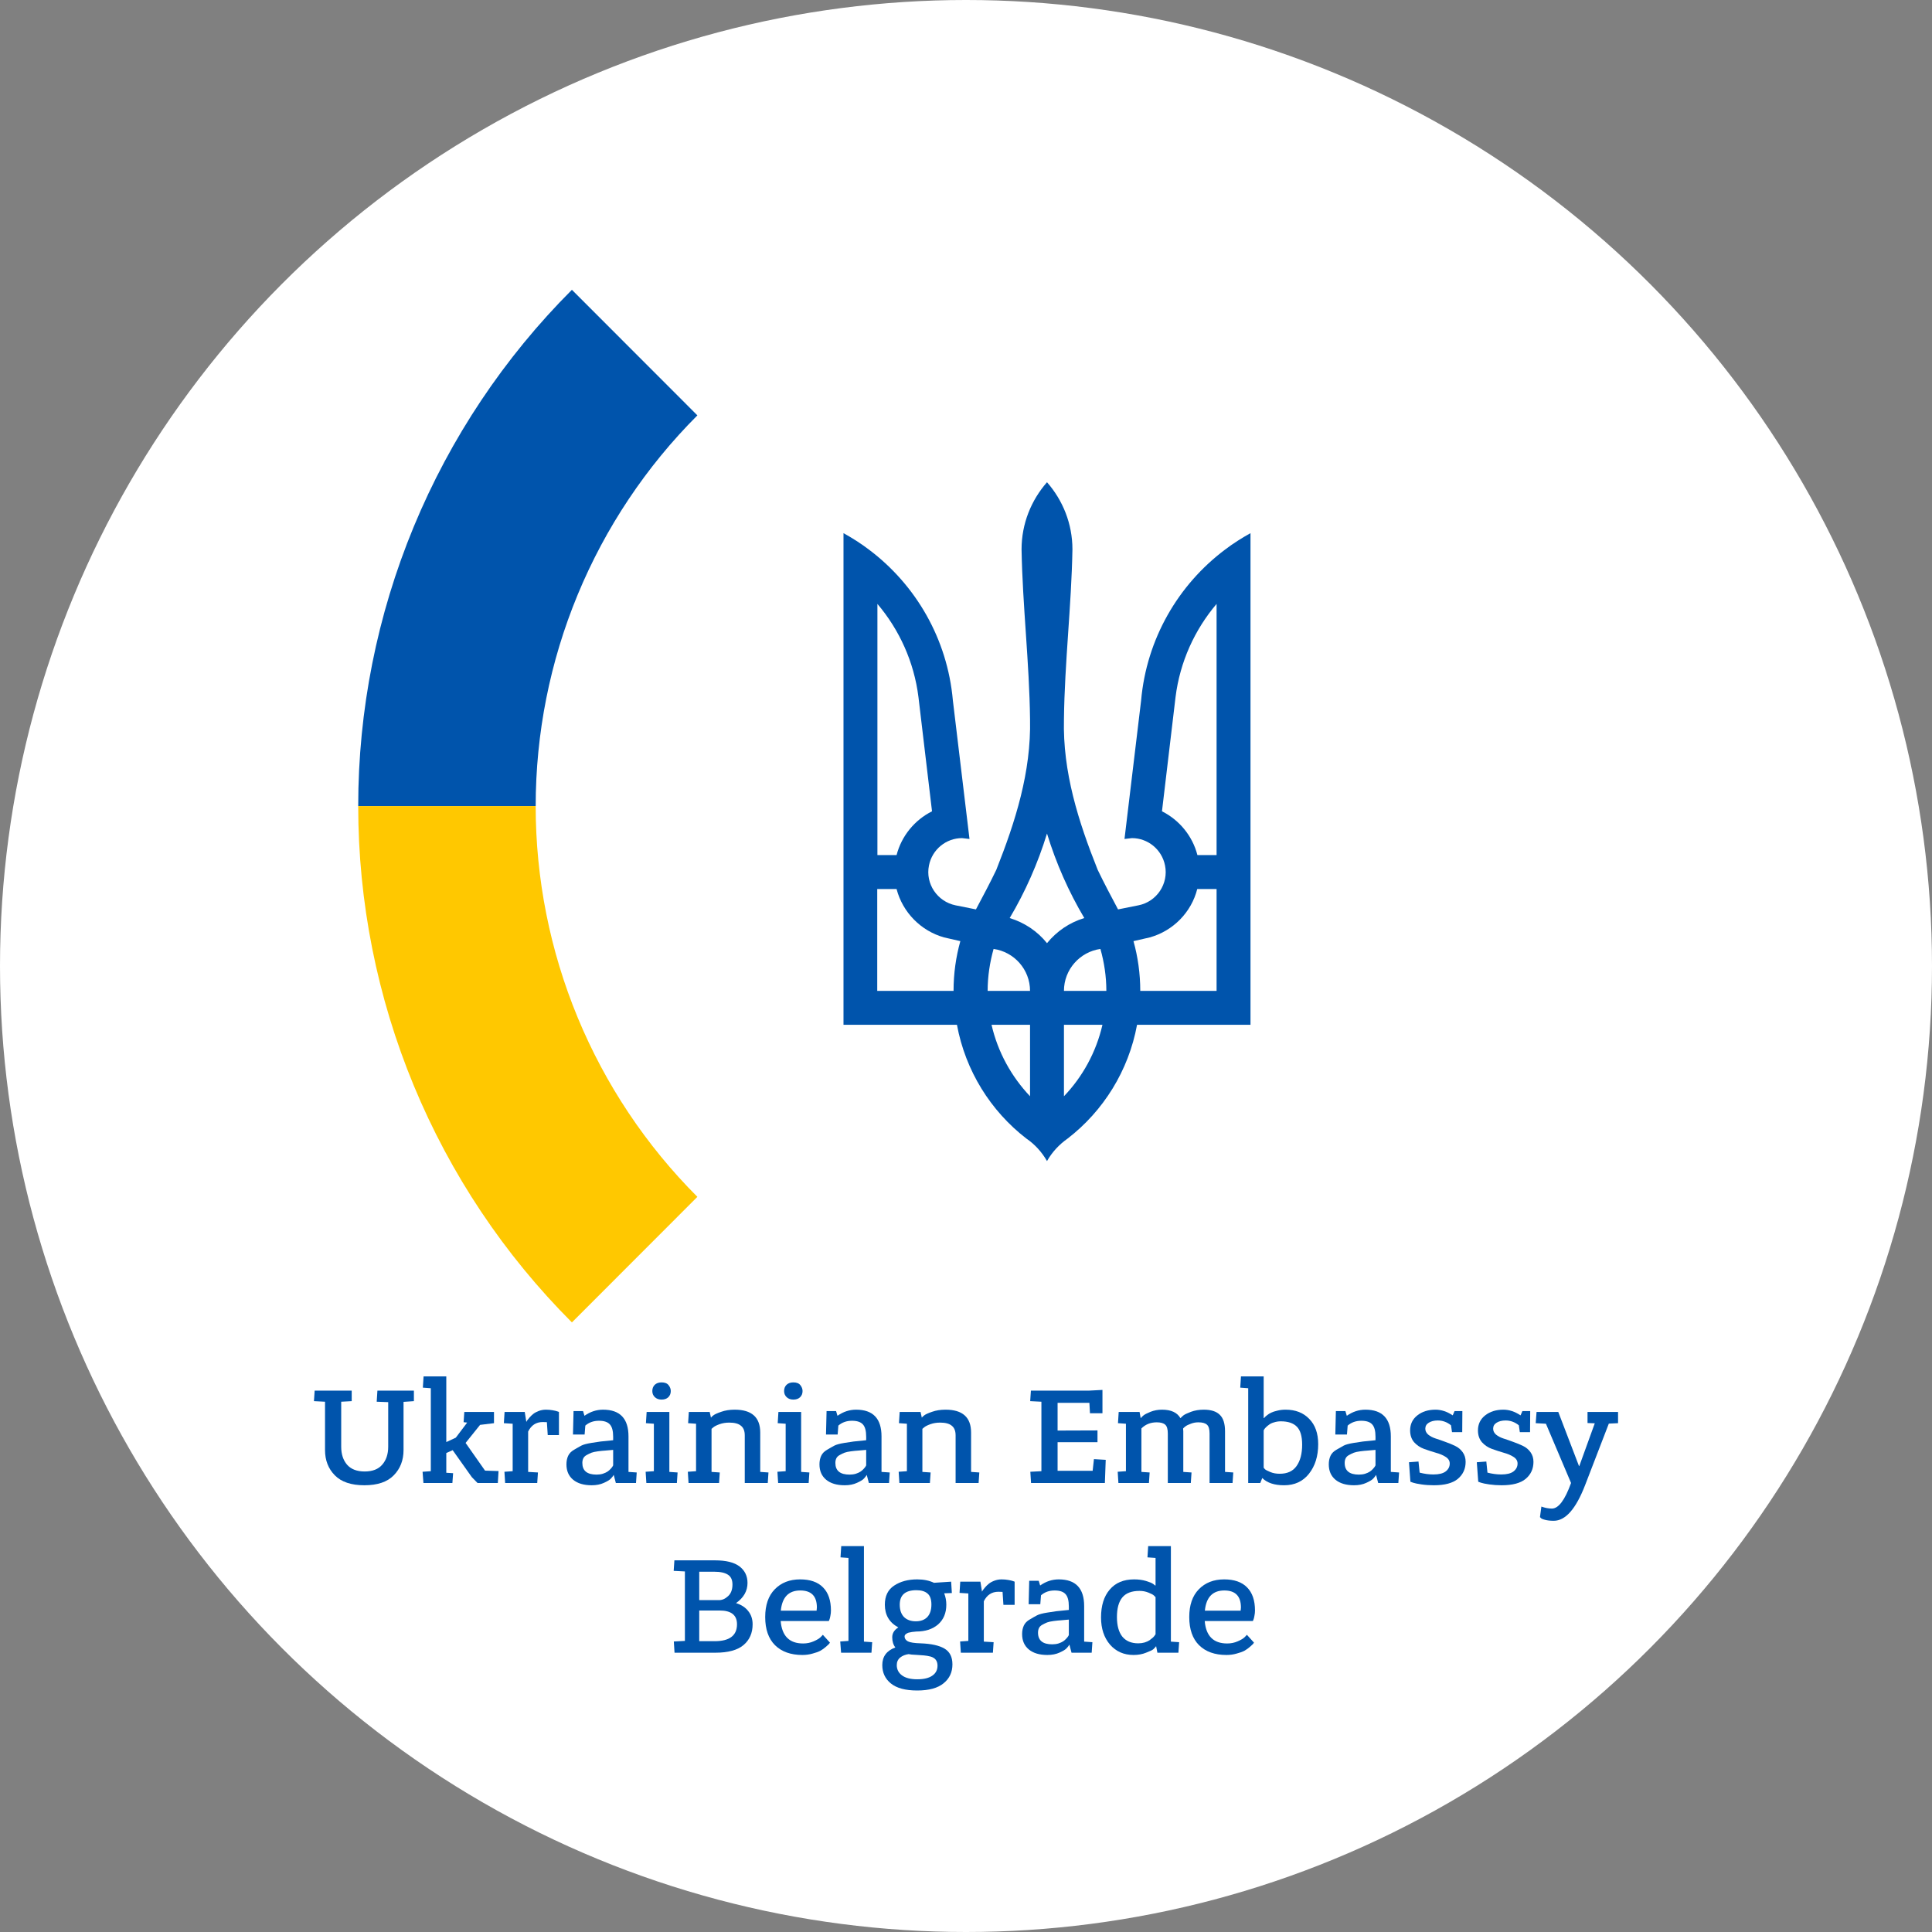
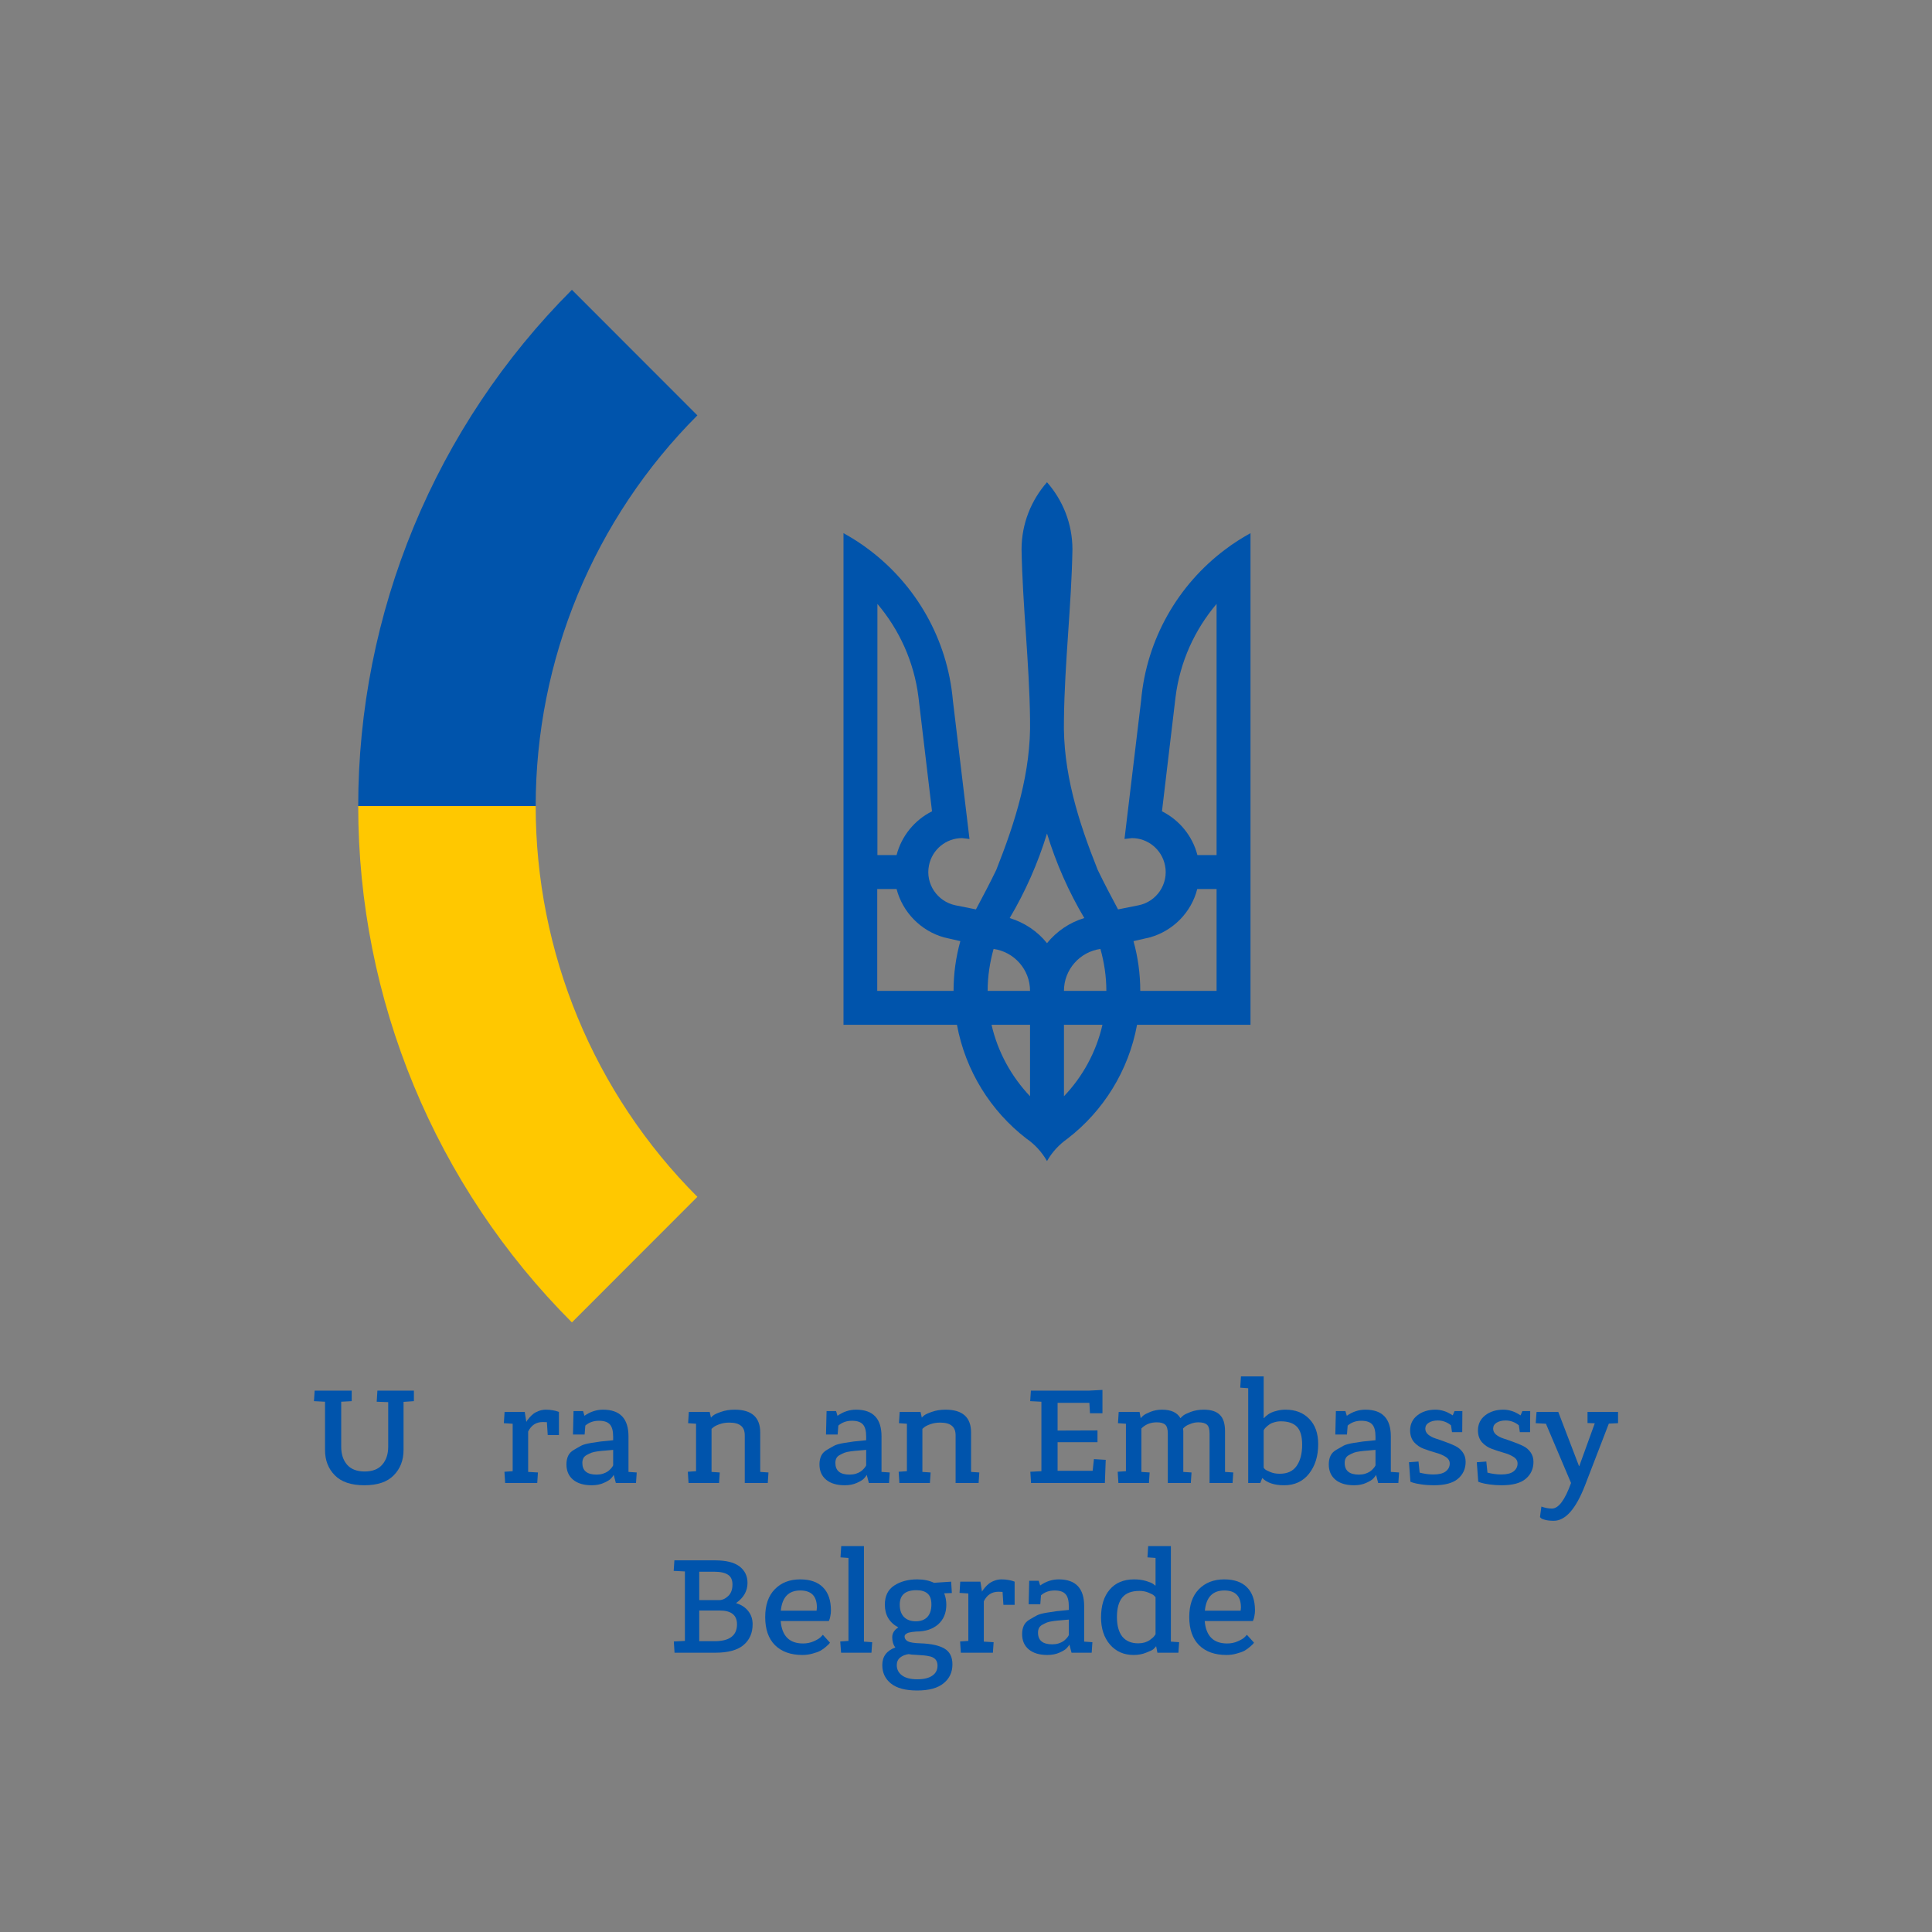
<svg xmlns="http://www.w3.org/2000/svg" width="240" height="240" viewBox="0 0 240 240" fill="none">
  <rect x="0" y="0" width="240" height="240" fill="#808080" stroke="none" />
-   <circle cx="120" cy="120" r="120" fill="white" />
  <path d="M66.545 100.137H44.499C44.499 88.226 46.843 76.431 51.398 65.427C55.953 54.422 62.629 44.423 71.045 36L86.631 51.599C80.262 57.973 75.21 65.54 71.764 73.869C68.318 82.197 66.544 91.123 66.545 100.137Z" fill="#0054AC" />
  <path d="M66.545 100.137H44.499C44.499 112.049 46.843 123.844 51.398 134.848C55.953 145.853 62.629 155.852 71.045 164.275L86.631 148.676C80.262 142.302 75.21 134.735 71.764 126.406C68.318 118.078 66.544 109.152 66.545 100.137Z" fill="#FFC800" />
  <path d="M130.062 59.904C128.103 62.139 126.902 65.048 126.902 68.253C127.028 75.294 127.871 82.315 127.955 89.335C128.103 95.892 126.143 102.048 123.763 108.057C122.962 109.722 122.099 111.346 121.235 112.969L118.707 112.463C116.432 111.999 114.936 109.785 115.4 107.509C115.8 105.506 117.548 104.114 119.508 104.114L120.434 104.22L118.37 87.016C117.696 79.363 113.757 72.638 107.942 68.274C106.952 67.515 105.878 66.84 104.782 66.229V127.305H118.876C119.929 133.018 123.068 138.015 127.492 141.43C128.545 142.147 129.43 143.117 130.062 144.234C130.694 143.117 131.578 142.168 132.632 141.43C137.056 138.015 140.195 133.018 141.248 127.305H155.341V66.229C154.246 66.84 153.171 67.515 152.181 68.274C146.367 72.638 142.428 79.363 141.753 87.016L139.689 104.22L140.616 104.114C142.575 104.114 144.323 105.506 144.724 107.509C145.187 109.785 143.692 112.02 141.416 112.463L138.888 112.969C138.025 111.346 137.161 109.722 136.36 108.057C133.959 102.048 132 95.892 132.168 89.335C132.253 82.294 133.095 75.273 133.222 68.253C133.222 65.048 132.021 62.139 130.062 59.904ZM108.996 75.02C111.713 78.225 113.546 82.21 114.094 86.595L115.779 100.783C113.63 101.858 111.987 103.84 111.376 106.222H108.996V75.02ZM151.128 75.02V106.222H148.747C148.136 103.84 146.493 101.858 144.345 100.783L146.03 86.595C146.578 82.21 148.41 78.225 151.128 75.02ZM130.062 103.545C131.199 107.256 132.758 110.776 134.696 114.044C132.864 114.592 131.262 115.689 130.062 117.164C128.882 115.689 127.281 114.613 125.427 114.044C127.365 110.776 128.924 107.256 130.062 103.545ZM111.376 110.439C112.134 113.348 114.41 115.646 117.275 116.448L119.297 116.911C118.749 118.872 118.454 120.938 118.454 123.089H108.974V110.439H111.376ZM151.128 110.439V123.089H141.648C141.648 120.959 141.353 118.872 140.805 116.911L142.828 116.448C145.714 115.646 147.989 113.348 148.726 110.439H151.128ZM123.426 117.881C125.975 118.24 127.955 120.432 127.955 123.089H122.689C122.689 121.275 122.962 119.547 123.426 117.881ZM136.698 117.881C137.161 119.526 137.435 121.275 137.435 123.089H132.168C132.168 120.432 134.149 118.24 136.698 117.881ZM123.173 127.305H127.955V136.181C125.638 133.735 123.953 130.699 123.173 127.305ZM132.168 127.305H136.95C136.171 130.699 134.486 133.756 132.168 136.181V127.305Z" fill="#0054AC" />
  <path d="M43.691 174.056L42.386 174.126V179.722C42.386 180.639 42.627 181.381 43.109 181.946C43.603 182.51 44.332 182.793 45.296 182.793C46.272 182.793 47.001 182.51 47.483 181.946C47.977 181.381 48.224 180.639 48.224 179.722V174.179L46.795 174.126L46.884 172.75H51.416V174.056L50.129 174.144V180.128C50.129 181.398 49.723 182.446 48.912 183.269C48.112 184.093 46.895 184.505 45.261 184.505C43.627 184.505 42.404 184.093 41.593 183.269C40.781 182.446 40.376 181.398 40.376 180.128V174.126L39 174.056L39.088 172.75H43.691V174.056Z" fill="#0054AC" />
-   <path d="M56.198 184.222H52.6L52.494 182.828L53.517 182.757V172.45L52.529 172.379L52.618 170.985H55.44V179.139L56.621 178.592L58.032 176.721L57.591 176.668L57.679 175.397H61.365V176.792L59.637 177.003L57.838 179.245L60.254 182.687L61.93 182.74L61.842 184.222H59.32L58.614 183.499L56.233 180.145L55.44 180.498V182.952L56.286 183.005L56.198 184.222Z" fill="#0054AC" />
  <path d="M66.737 184.222H62.751L62.663 182.828L63.686 182.757V176.862L62.592 176.792L62.68 175.397H65.185L65.379 176.615H65.396C65.42 176.58 65.449 176.527 65.484 176.456C65.531 176.386 65.626 176.268 65.767 176.103C65.92 175.927 66.078 175.774 66.243 175.644C66.419 175.503 66.648 175.38 66.931 175.274C67.213 175.168 67.507 175.115 67.813 175.115C68.095 175.115 68.371 175.138 68.641 175.185C68.912 175.232 69.112 175.28 69.241 175.327L69.435 175.397V178.274H68.042L67.936 176.668C67.83 176.656 67.66 176.65 67.425 176.65C66.602 176.65 65.996 177.045 65.608 177.833V182.846L66.825 182.916L66.737 184.222Z" fill="#0054AC" />
  <path d="M72.623 178.204H71.177L71.247 175.291H72.429L72.605 175.874C73.322 175.368 74.093 175.115 74.915 175.115C77.02 175.115 78.073 176.221 78.073 178.433V182.846L79.095 182.916L79.007 184.222H76.503L76.238 183.216C76.168 183.346 76.056 183.493 75.903 183.658C75.762 183.822 75.468 184.005 75.021 184.205C74.586 184.405 74.081 184.505 73.505 184.505C72.517 184.505 71.747 184.275 71.194 183.816C70.641 183.358 70.365 182.722 70.365 181.91C70.365 181.51 70.436 181.157 70.577 180.851C70.718 180.545 70.965 180.292 71.318 180.092C71.67 179.88 71.97 179.71 72.217 179.58C72.464 179.451 72.876 179.339 73.452 179.245C74.04 179.151 74.428 179.092 74.616 179.069C74.804 179.045 75.21 179.004 75.833 178.945C75.986 178.933 76.097 178.921 76.168 178.91V178.468C76.168 177.751 76.032 177.245 75.762 176.95C75.492 176.644 75.039 176.492 74.404 176.492C73.734 176.492 73.169 176.692 72.711 177.092L72.623 178.204ZM74.104 183.181C74.386 183.181 74.645 183.146 74.88 183.075C75.127 182.993 75.321 182.905 75.462 182.81C75.603 182.716 75.733 182.604 75.85 182.475C75.968 182.346 76.044 182.251 76.079 182.193C76.115 182.134 76.144 182.081 76.168 182.034V180.11C75.721 180.145 75.386 180.175 75.162 180.198C74.939 180.21 74.645 180.239 74.281 180.286C73.928 180.333 73.657 180.392 73.469 180.463C73.293 180.533 73.099 180.628 72.887 180.745C72.687 180.851 72.546 180.987 72.464 181.151C72.382 181.316 72.341 181.51 72.341 181.734C72.341 182.699 72.928 183.181 74.104 183.181Z" fill="#0054AC" />
-   <path d="M84.084 184.222H80.293L80.204 182.828L81.227 182.757V176.862L80.24 176.792L80.328 175.397H83.15V182.846L84.173 182.916L84.084 184.222ZM83.326 172.803C83.326 173.12 83.22 173.379 83.009 173.579C82.809 173.767 82.532 173.862 82.18 173.862C81.839 173.862 81.562 173.762 81.351 173.562C81.139 173.362 81.033 173.109 81.033 172.803C81.033 172.485 81.133 172.226 81.333 172.026C81.545 171.826 81.827 171.726 82.18 171.726C82.591 171.726 82.885 171.844 83.061 172.079C83.238 172.302 83.326 172.544 83.326 172.803Z" fill="#0054AC" />
  <path d="M89.325 184.222H85.533L85.444 182.828L86.467 182.757V176.862L85.48 176.792L85.568 175.397H88.16L88.319 176.103C88.366 176.033 88.466 175.938 88.619 175.821C88.784 175.691 89.107 175.544 89.589 175.38C90.083 175.203 90.641 175.115 91.264 175.115C93.381 175.115 94.439 176.062 94.439 177.957V182.846L95.462 182.916L95.374 184.222H92.517V178.31C92.517 177.756 92.358 177.356 92.04 177.109C91.735 176.85 91.253 176.721 90.594 176.721C90.159 176.721 89.76 176.786 89.395 176.915C89.031 177.045 88.772 177.174 88.619 177.303L88.39 177.498V182.846L89.413 182.916L89.325 184.222Z" fill="#0054AC" />
-   <path d="M100.455 184.222H96.663L96.575 182.828L97.598 182.757V176.862L96.61 176.792L96.698 175.397H99.52V182.846L100.543 182.916L100.455 184.222ZM99.697 172.803C99.697 173.12 99.591 173.379 99.379 173.579C99.179 173.767 98.903 173.862 98.55 173.862C98.209 173.862 97.933 173.762 97.721 173.562C97.51 173.362 97.404 173.109 97.404 172.803C97.404 172.485 97.504 172.226 97.704 172.026C97.915 171.826 98.197 171.726 98.55 171.726C98.962 171.726 99.256 171.844 99.432 172.079C99.608 172.302 99.697 172.544 99.697 172.803Z" fill="#0054AC" />
  <path d="M104.055 178.204H102.609L102.679 175.291H103.861L104.037 175.874C104.754 175.368 105.524 175.115 106.348 175.115C108.452 175.115 109.505 176.221 109.505 178.433V182.846L110.527 182.916L110.439 184.222H107.935L107.67 183.216C107.6 183.346 107.488 183.493 107.335 183.658C107.194 183.822 106.9 184.005 106.453 184.205C106.018 184.405 105.513 184.505 104.937 184.505C103.949 184.505 103.179 184.275 102.626 183.816C102.074 183.358 101.797 182.722 101.797 181.91C101.797 181.51 101.868 181.157 102.009 180.851C102.15 180.545 102.397 180.292 102.75 180.092C103.102 179.88 103.402 179.71 103.649 179.58C103.896 179.451 104.308 179.339 104.884 179.245C105.472 179.151 105.86 179.092 106.048 179.069C106.236 179.045 106.641 179.004 107.265 178.945C107.418 178.933 107.529 178.921 107.6 178.91V178.468C107.6 177.751 107.465 177.245 107.194 176.95C106.924 176.644 106.471 176.492 105.836 176.492C105.166 176.492 104.602 176.692 104.143 177.092L104.055 178.204ZM105.536 183.181C105.818 183.181 106.077 183.146 106.312 183.075C106.559 182.993 106.753 182.905 106.894 182.81C107.035 182.716 107.165 182.604 107.282 182.475C107.4 182.346 107.476 182.251 107.512 182.193C107.547 182.134 107.576 182.081 107.6 182.034V180.11C107.153 180.145 106.818 180.175 106.594 180.198C106.371 180.21 106.077 180.239 105.713 180.286C105.36 180.333 105.089 180.392 104.901 180.463C104.725 180.533 104.531 180.628 104.319 180.745C104.119 180.851 103.978 180.987 103.896 181.151C103.814 181.316 103.773 181.51 103.773 181.734C103.773 182.699 104.36 183.181 105.536 183.181Z" fill="#0054AC" />
  <path d="M115.516 184.222H111.725L111.636 182.828L112.659 182.757V176.862L111.672 176.792L111.76 175.397H114.352L114.511 176.103C114.558 176.033 114.658 175.938 114.811 175.821C114.976 175.691 115.299 175.544 115.781 175.38C116.275 175.203 116.833 175.115 117.457 175.115C119.573 175.115 120.631 176.062 120.631 177.957V182.846L121.654 182.916L121.566 184.222H118.709V178.31C118.709 177.756 118.55 177.356 118.233 177.109C117.927 176.85 117.445 176.721 116.786 176.721C116.351 176.721 115.952 176.786 115.587 176.915C115.223 177.045 114.964 177.174 114.811 177.303L114.582 177.498V182.846L115.605 182.916L115.516 184.222Z" fill="#0054AC" />
  <path d="M136.951 175.556H135.399L135.329 174.268H131.378V177.709L136.334 177.692V179.157H131.378V182.704H135.734L135.893 181.257L137.357 181.345L137.251 184.222H128.08L127.992 182.828L129.367 182.757V174.126L127.974 174.056L128.062 172.75H135.24L136.951 172.661V175.556Z" fill="#0054AC" />
  <path d="M153.113 184.222H150.256V178.08C150.256 177.539 150.15 177.174 149.938 176.986C149.726 176.786 149.368 176.686 148.862 176.686C148.533 176.686 148.221 176.745 147.927 176.862C147.634 176.968 147.416 177.074 147.275 177.18C147.146 177.274 147.046 177.362 146.975 177.445C146.975 177.48 146.975 177.533 146.975 177.604C146.987 177.674 146.993 177.727 146.993 177.762V182.846L148.016 182.916L147.927 184.222H145.07V178.08C145.07 177.539 144.965 177.174 144.753 176.986C144.541 176.786 144.188 176.686 143.695 176.686C142.93 176.686 142.295 176.939 141.79 177.445V182.846L142.813 182.916L142.725 184.222H138.933L138.845 182.828L139.867 182.757V176.862L138.88 176.792L138.968 175.397H141.561L141.702 176.174C141.784 176.068 141.896 175.956 142.037 175.838C142.19 175.709 142.484 175.556 142.919 175.38C143.365 175.203 143.842 175.115 144.347 175.115C145.476 175.115 146.24 175.468 146.64 176.174C146.722 176.08 146.84 175.968 146.993 175.838C147.157 175.709 147.475 175.556 147.945 175.38C148.427 175.203 148.956 175.115 149.532 175.115C150.438 175.115 151.102 175.327 151.525 175.75C151.96 176.162 152.178 176.845 152.178 177.798V182.846L153.201 182.916L153.113 184.222Z" fill="#0054AC" />
  <path d="M156.555 184.222H155.056V172.45L154.068 172.379L154.157 170.985H156.978V176.156H157.031C157.055 176.133 157.084 176.097 157.12 176.05C157.155 176.003 157.249 175.921 157.402 175.803C157.555 175.674 157.725 175.568 157.913 175.485C158.101 175.391 158.354 175.309 158.672 175.238C158.989 175.156 159.33 175.115 159.695 175.115C160.929 175.115 161.911 175.497 162.64 176.262C163.381 177.015 163.751 178.062 163.751 179.404C163.751 180.886 163.369 182.11 162.605 183.075C161.852 184.028 160.823 184.505 159.518 184.505C158.307 184.505 157.402 184.205 156.802 183.605L156.555 184.222ZM159.113 176.562C158.819 176.562 158.542 176.603 158.284 176.686C158.025 176.756 157.819 176.85 157.666 176.968C157.513 177.074 157.378 177.186 157.261 177.303C157.155 177.409 157.078 177.503 157.031 177.586L156.978 177.692V182.316C157.014 182.375 157.073 182.446 157.155 182.528C157.249 182.61 157.466 182.722 157.807 182.863C158.148 183.005 158.536 183.075 158.971 183.075C159.924 183.075 160.623 182.752 161.07 182.104C161.529 181.457 161.758 180.575 161.758 179.457C161.758 178.421 161.541 177.68 161.105 177.233C160.67 176.786 160.006 176.562 159.113 176.562Z" fill="#0054AC" />
  <path d="M167.324 178.204H165.878L165.948 175.291H167.13L167.306 175.874C168.024 175.368 168.794 175.115 169.617 175.115C171.721 175.115 172.774 176.221 172.774 178.433V182.846L173.797 182.916L173.708 184.222H171.204L170.939 183.216C170.869 183.346 170.757 183.493 170.604 183.658C170.463 183.822 170.169 184.005 169.723 184.205C169.288 184.405 168.782 184.505 168.206 184.505C167.218 184.505 166.448 184.275 165.895 183.816C165.343 183.358 165.066 182.722 165.066 181.91C165.066 181.51 165.137 181.157 165.278 180.851C165.419 180.545 165.666 180.292 166.019 180.092C166.372 179.88 166.671 179.71 166.918 179.58C167.165 179.451 167.577 179.339 168.153 179.245C168.741 179.151 169.129 179.092 169.317 179.069C169.505 179.045 169.911 179.004 170.534 178.945C170.687 178.933 170.798 178.921 170.869 178.91V178.468C170.869 177.751 170.734 177.245 170.463 176.95C170.193 176.644 169.74 176.492 169.105 176.492C168.435 176.492 167.871 176.692 167.412 177.092L167.324 178.204ZM168.805 183.181C169.088 183.181 169.346 183.146 169.581 183.075C169.828 182.993 170.022 182.905 170.163 182.81C170.305 182.716 170.434 182.604 170.551 182.475C170.669 182.346 170.745 182.251 170.781 182.193C170.816 182.134 170.845 182.081 170.869 182.034V180.11C170.422 180.145 170.087 180.175 169.864 180.198C169.64 180.21 169.346 180.239 168.982 180.286C168.629 180.333 168.359 180.392 168.171 180.463C167.994 180.533 167.8 180.628 167.588 180.745C167.389 180.851 167.248 180.987 167.165 181.151C167.083 181.316 167.042 181.51 167.042 181.734C167.042 182.699 167.63 183.181 168.805 183.181Z" fill="#0054AC" />
  <path d="M181.643 177.904H180.373L180.25 177.056C179.756 176.656 179.209 176.456 178.609 176.456C178.151 176.456 177.774 176.55 177.481 176.739C177.198 176.915 177.057 177.162 177.057 177.48C177.057 177.762 177.181 178.009 177.428 178.221C177.675 178.421 177.98 178.58 178.345 178.698C178.721 178.816 179.127 178.957 179.562 179.121C179.997 179.274 180.396 179.439 180.761 179.616C181.137 179.792 181.449 180.051 181.696 180.392C181.943 180.734 182.066 181.134 182.066 181.593C182.066 182.463 181.743 183.169 181.096 183.711C180.461 184.24 179.468 184.505 178.115 184.505C177.575 184.505 177.063 184.47 176.581 184.399C176.099 184.328 175.752 184.258 175.54 184.187L175.205 184.064L175.029 181.645L176.211 181.557L176.352 182.934C176.94 183.087 177.51 183.163 178.063 183.163C178.744 183.163 179.25 183.04 179.579 182.793C179.92 182.534 180.091 182.204 180.091 181.804C180.091 181.463 179.92 181.187 179.579 180.975C179.25 180.763 178.844 180.592 178.362 180.463C177.88 180.322 177.392 180.163 176.899 179.986C176.416 179.81 176.005 179.533 175.664 179.157C175.335 178.768 175.17 178.28 175.17 177.692C175.17 176.915 175.47 176.291 176.07 175.821C176.669 175.35 177.422 175.115 178.327 175.115C179.044 175.115 179.756 175.35 180.461 175.821L180.69 175.291H181.66L181.643 177.904Z" fill="#0054AC" />
  <path d="M190.069 177.904H188.799L188.676 177.056C188.182 176.656 187.635 176.456 187.036 176.456C186.577 176.456 186.201 176.55 185.907 176.739C185.625 176.915 185.484 177.162 185.484 177.48C185.484 177.762 185.607 178.009 185.854 178.221C186.101 178.421 186.407 178.58 186.771 178.698C187.147 178.816 187.553 178.957 187.988 179.121C188.423 179.274 188.823 179.439 189.187 179.616C189.564 179.792 189.875 180.051 190.122 180.392C190.369 180.734 190.492 181.134 190.492 181.593C190.492 182.463 190.169 183.169 189.522 183.711C188.888 184.24 187.894 184.505 186.542 184.505C186.001 184.505 185.49 184.47 185.007 184.399C184.525 184.328 184.179 184.258 183.967 184.187L183.632 184.064L183.455 181.645L184.637 181.557L184.778 182.934C185.366 183.087 185.936 183.163 186.489 183.163C187.171 183.163 187.676 183.04 188.006 182.793C188.347 182.534 188.517 182.204 188.517 181.804C188.517 181.463 188.347 181.187 188.006 180.975C187.676 180.763 187.271 180.592 186.789 180.463C186.307 180.322 185.819 180.163 185.325 179.986C184.843 179.81 184.431 179.533 184.09 179.157C183.761 178.768 183.596 178.28 183.596 177.692C183.596 176.915 183.896 176.291 184.496 175.821C185.096 175.35 185.848 175.115 186.753 175.115C187.471 175.115 188.182 175.35 188.888 175.821L189.117 175.291H190.087L190.069 177.904Z" fill="#0054AC" />
  <path d="M191.3 188.459L191.476 187.152C191.935 187.317 192.37 187.4 192.781 187.4C193.604 187.4 194.398 186.341 195.162 184.222L192.041 176.862L190.771 176.792L190.876 175.397H193.575L196.15 182.122H196.185L198.108 176.809L197.208 176.774V175.397H201V176.792L199.854 176.845L196.908 184.487C195.768 187.441 194.469 188.917 193.011 188.917C192.575 188.917 192.211 188.876 191.917 188.794C191.635 188.723 191.464 188.647 191.406 188.564L191.3 188.459Z" fill="#0054AC" />
  <path d="M88.872 205.305H83.793L83.705 203.911L85.081 203.84V195.209L83.687 195.138L83.775 193.832H88.82C90.195 193.832 91.212 194.085 91.871 194.591C92.529 195.097 92.858 195.78 92.858 196.639C92.858 197.639 92.382 198.474 91.43 199.145C92.088 199.345 92.594 199.674 92.947 200.133C93.311 200.581 93.493 201.128 93.493 201.775C93.493 202.857 93.117 203.716 92.365 204.352C91.612 204.987 90.448 205.305 88.872 205.305ZM89.401 200.063H86.862V203.875H88.767C90.624 203.875 91.553 203.175 91.553 201.775C91.553 200.633 90.836 200.063 89.401 200.063ZM86.862 198.774H89.313C89.713 198.774 90.089 198.61 90.442 198.28C90.807 197.951 90.989 197.468 90.989 196.833C90.989 196.256 90.801 195.85 90.424 195.615C90.048 195.368 89.478 195.244 88.714 195.244H86.862V198.774Z" fill="#0054AC" />
  <path d="M102.958 201.369H96.979C97.132 203.228 98.06 204.158 99.765 204.158C100.236 204.158 100.671 204.069 101.07 203.893C101.482 203.716 101.776 203.54 101.952 203.363L102.217 203.081L103.099 204.052C103.075 204.099 103.034 204.158 102.975 204.228C102.916 204.287 102.787 204.405 102.587 204.581C102.387 204.758 102.164 204.917 101.917 205.058C101.682 205.187 101.358 205.305 100.947 205.411C100.547 205.529 100.124 205.587 99.677 205.587C98.231 205.587 97.096 205.181 96.273 204.37C95.462 203.558 95.056 202.393 95.056 200.875C95.056 199.392 95.45 198.245 96.238 197.433C97.037 196.609 98.09 196.197 99.395 196.197C100.641 196.197 101.588 196.527 102.234 197.186C102.893 197.845 103.222 198.804 103.222 200.063C103.222 200.286 103.199 200.51 103.152 200.733C103.116 200.945 103.075 201.104 103.028 201.21L102.958 201.369ZM99.413 197.574C97.966 197.574 97.161 198.41 96.996 200.08H101.441C101.464 199.927 101.476 199.798 101.476 199.692C101.476 198.28 100.788 197.574 99.413 197.574Z" fill="#0054AC" />
  <path d="M108.257 205.305H104.482L104.377 203.911L105.4 203.84V193.532L104.412 193.461L104.5 192.067H107.322V203.928L108.345 203.999L108.257 205.305Z" fill="#0054AC" />
  <path d="M118.243 197.892L117.291 197.927C117.467 198.374 117.555 198.845 117.555 199.339C117.555 200.375 117.214 201.192 116.532 201.793C115.85 202.381 114.945 202.675 113.816 202.675C113.781 202.675 113.728 202.681 113.658 202.693C113.599 202.693 113.481 202.704 113.305 202.728C113.14 202.752 112.993 202.781 112.864 202.816C112.746 202.852 112.635 202.91 112.529 202.993C112.423 203.075 112.37 203.175 112.37 203.293C112.37 203.54 112.505 203.74 112.776 203.893C113.046 204.034 113.575 204.117 114.363 204.14C115.68 204.187 116.668 204.405 117.326 204.793C117.984 205.181 118.314 205.834 118.314 206.752C118.314 207.729 117.949 208.511 117.22 209.1C116.491 209.7 115.398 210 113.94 210C112.47 210 111.377 209.706 110.659 209.117C109.954 208.541 109.601 207.782 109.601 206.841C109.601 205.782 110.142 205.052 111.224 204.652C110.965 204.322 110.836 203.899 110.836 203.381C110.836 202.887 111.088 202.481 111.594 202.163C110.477 201.563 109.919 200.622 109.919 199.339C109.919 198.268 110.301 197.48 111.065 196.974C111.841 196.456 112.799 196.197 113.94 196.197C114.739 196.197 115.433 196.339 116.021 196.621L118.155 196.48L118.243 197.892ZM116.462 206.911C116.462 206.605 116.385 206.358 116.233 206.17C116.091 205.993 115.88 205.864 115.598 205.782C115.315 205.711 115.039 205.664 114.769 205.64C114.498 205.617 114.169 205.593 113.781 205.57C113.393 205.558 113.087 205.529 112.864 205.481C112.452 205.54 112.106 205.682 111.823 205.905C111.541 206.14 111.4 206.452 111.4 206.841C111.4 207.37 111.612 207.794 112.035 208.111C112.47 208.441 113.105 208.606 113.94 208.606C114.775 208.606 115.404 208.453 115.827 208.147C116.25 207.853 116.462 207.441 116.462 206.911ZM113.834 197.539C112.458 197.539 111.77 198.139 111.77 199.339C111.77 199.998 111.947 200.51 112.3 200.875C112.664 201.228 113.152 201.404 113.763 201.404C114.375 201.404 114.851 201.228 115.192 200.875C115.533 200.51 115.703 199.992 115.703 199.321C115.703 198.674 115.539 198.215 115.21 197.945C114.892 197.674 114.434 197.539 113.834 197.539Z" fill="#0054AC" />
  <path d="M123.343 205.305H119.357L119.268 203.911L120.291 203.84V197.945L119.198 197.874L119.286 196.48H121.79L121.984 197.698H122.002C122.026 197.662 122.055 197.609 122.09 197.539C122.137 197.468 122.231 197.35 122.372 197.186C122.525 197.009 122.684 196.856 122.849 196.727C123.025 196.586 123.254 196.462 123.537 196.356C123.819 196.25 124.113 196.197 124.418 196.197C124.701 196.197 124.977 196.221 125.247 196.268C125.518 196.315 125.718 196.362 125.847 196.409L126.041 196.48V199.357H124.648L124.542 197.751C124.436 197.739 124.266 197.733 124.03 197.733C123.207 197.733 122.602 198.127 122.214 198.915V203.928L123.431 203.999L123.343 205.305Z" fill="#0054AC" />
  <path d="M129.229 199.286H127.782L127.853 196.374H129.035L129.211 196.956C129.928 196.45 130.698 196.197 131.521 196.197C133.626 196.197 134.678 197.303 134.678 199.516V203.928L135.701 203.999L135.613 205.305H133.109L132.844 204.299C132.774 204.428 132.662 204.575 132.509 204.74C132.368 204.905 132.074 205.087 131.627 205.287C131.192 205.487 130.686 205.587 130.11 205.587C129.123 205.587 128.353 205.358 127.8 204.899C127.247 204.44 126.971 203.805 126.971 202.993C126.971 202.593 127.042 202.24 127.183 201.934C127.324 201.628 127.571 201.375 127.923 201.175C128.276 200.963 128.576 200.792 128.823 200.663C129.07 200.533 129.481 200.422 130.057 200.328C130.645 200.233 131.033 200.175 131.221 200.151C131.41 200.127 131.815 200.086 132.438 200.027C132.591 200.016 132.703 200.004 132.774 199.992V199.551C132.774 198.833 132.638 198.327 132.368 198.033C132.097 197.727 131.645 197.574 131.01 197.574C130.34 197.574 129.775 197.774 129.317 198.174L129.229 199.286ZM130.71 204.264C130.992 204.264 131.251 204.228 131.486 204.158C131.733 204.075 131.927 203.987 132.068 203.893C132.209 203.799 132.338 203.687 132.456 203.558C132.574 203.428 132.65 203.334 132.685 203.275C132.721 203.216 132.75 203.163 132.774 203.116V201.192C132.327 201.228 131.992 201.257 131.768 201.281C131.545 201.292 131.251 201.322 130.886 201.369C130.534 201.416 130.263 201.475 130.075 201.545C129.899 201.616 129.705 201.71 129.493 201.828C129.293 201.934 129.152 202.069 129.07 202.234C128.987 202.399 128.946 202.593 128.946 202.816C128.946 203.781 129.534 204.264 130.71 204.264Z" fill="#0054AC" />
  <path d="M146.387 205.305H143.777L143.618 204.493C143.536 204.611 143.424 204.734 143.283 204.864C143.142 204.981 142.836 205.128 142.366 205.305C141.907 205.493 141.39 205.587 140.814 205.587C139.614 205.587 138.638 205.158 137.886 204.299C137.145 203.428 136.775 202.304 136.775 200.928C136.775 199.457 137.133 198.304 137.851 197.468C138.568 196.621 139.579 196.197 140.884 196.197C141.425 196.197 141.913 196.262 142.348 196.391C142.783 196.521 143.083 196.644 143.248 196.762L143.494 196.956H143.547V193.532L142.542 193.461L142.63 192.067H145.452V203.928L146.475 203.999L146.387 205.305ZM141.396 204.14C141.678 204.14 141.942 204.105 142.189 204.034C142.448 203.952 142.654 203.858 142.807 203.752C142.971 203.634 143.112 203.522 143.23 203.416C143.347 203.299 143.43 203.199 143.477 203.116L143.547 203.01V198.404C143.5 198.345 143.43 198.274 143.336 198.192C143.242 198.098 143.018 197.98 142.666 197.839C142.325 197.698 141.954 197.627 141.554 197.627C140.579 197.627 139.867 197.898 139.42 198.439C138.974 198.98 138.75 199.792 138.75 200.875C138.75 201.934 138.974 202.746 139.42 203.31C139.879 203.864 140.537 204.14 141.396 204.14Z" fill="#0054AC" />
  <path d="M155.634 201.369H149.655C149.808 203.228 150.737 204.158 152.442 204.158C152.912 204.158 153.347 204.069 153.747 203.893C154.159 203.716 154.453 203.54 154.629 203.363L154.894 203.081L155.775 204.052C155.752 204.099 155.711 204.158 155.652 204.228C155.593 204.287 155.464 204.405 155.264 204.581C155.064 204.758 154.841 204.917 154.594 205.058C154.359 205.187 154.035 205.305 153.624 205.411C153.224 205.529 152.801 205.587 152.354 205.587C150.908 205.587 149.773 205.181 148.95 204.37C148.139 203.558 147.733 202.393 147.733 200.875C147.733 199.392 148.127 198.245 148.915 197.433C149.714 196.609 150.767 196.197 152.072 196.197C153.318 196.197 154.265 196.527 154.911 197.186C155.57 197.845 155.899 198.804 155.899 200.063C155.899 200.286 155.875 200.51 155.828 200.733C155.793 200.945 155.752 201.104 155.705 201.21L155.634 201.369ZM152.089 197.574C150.643 197.574 149.838 198.41 149.673 200.08H154.118C154.141 199.927 154.153 199.798 154.153 199.692C154.153 198.28 153.465 197.574 152.089 197.574Z" fill="#0054AC" />
</svg>